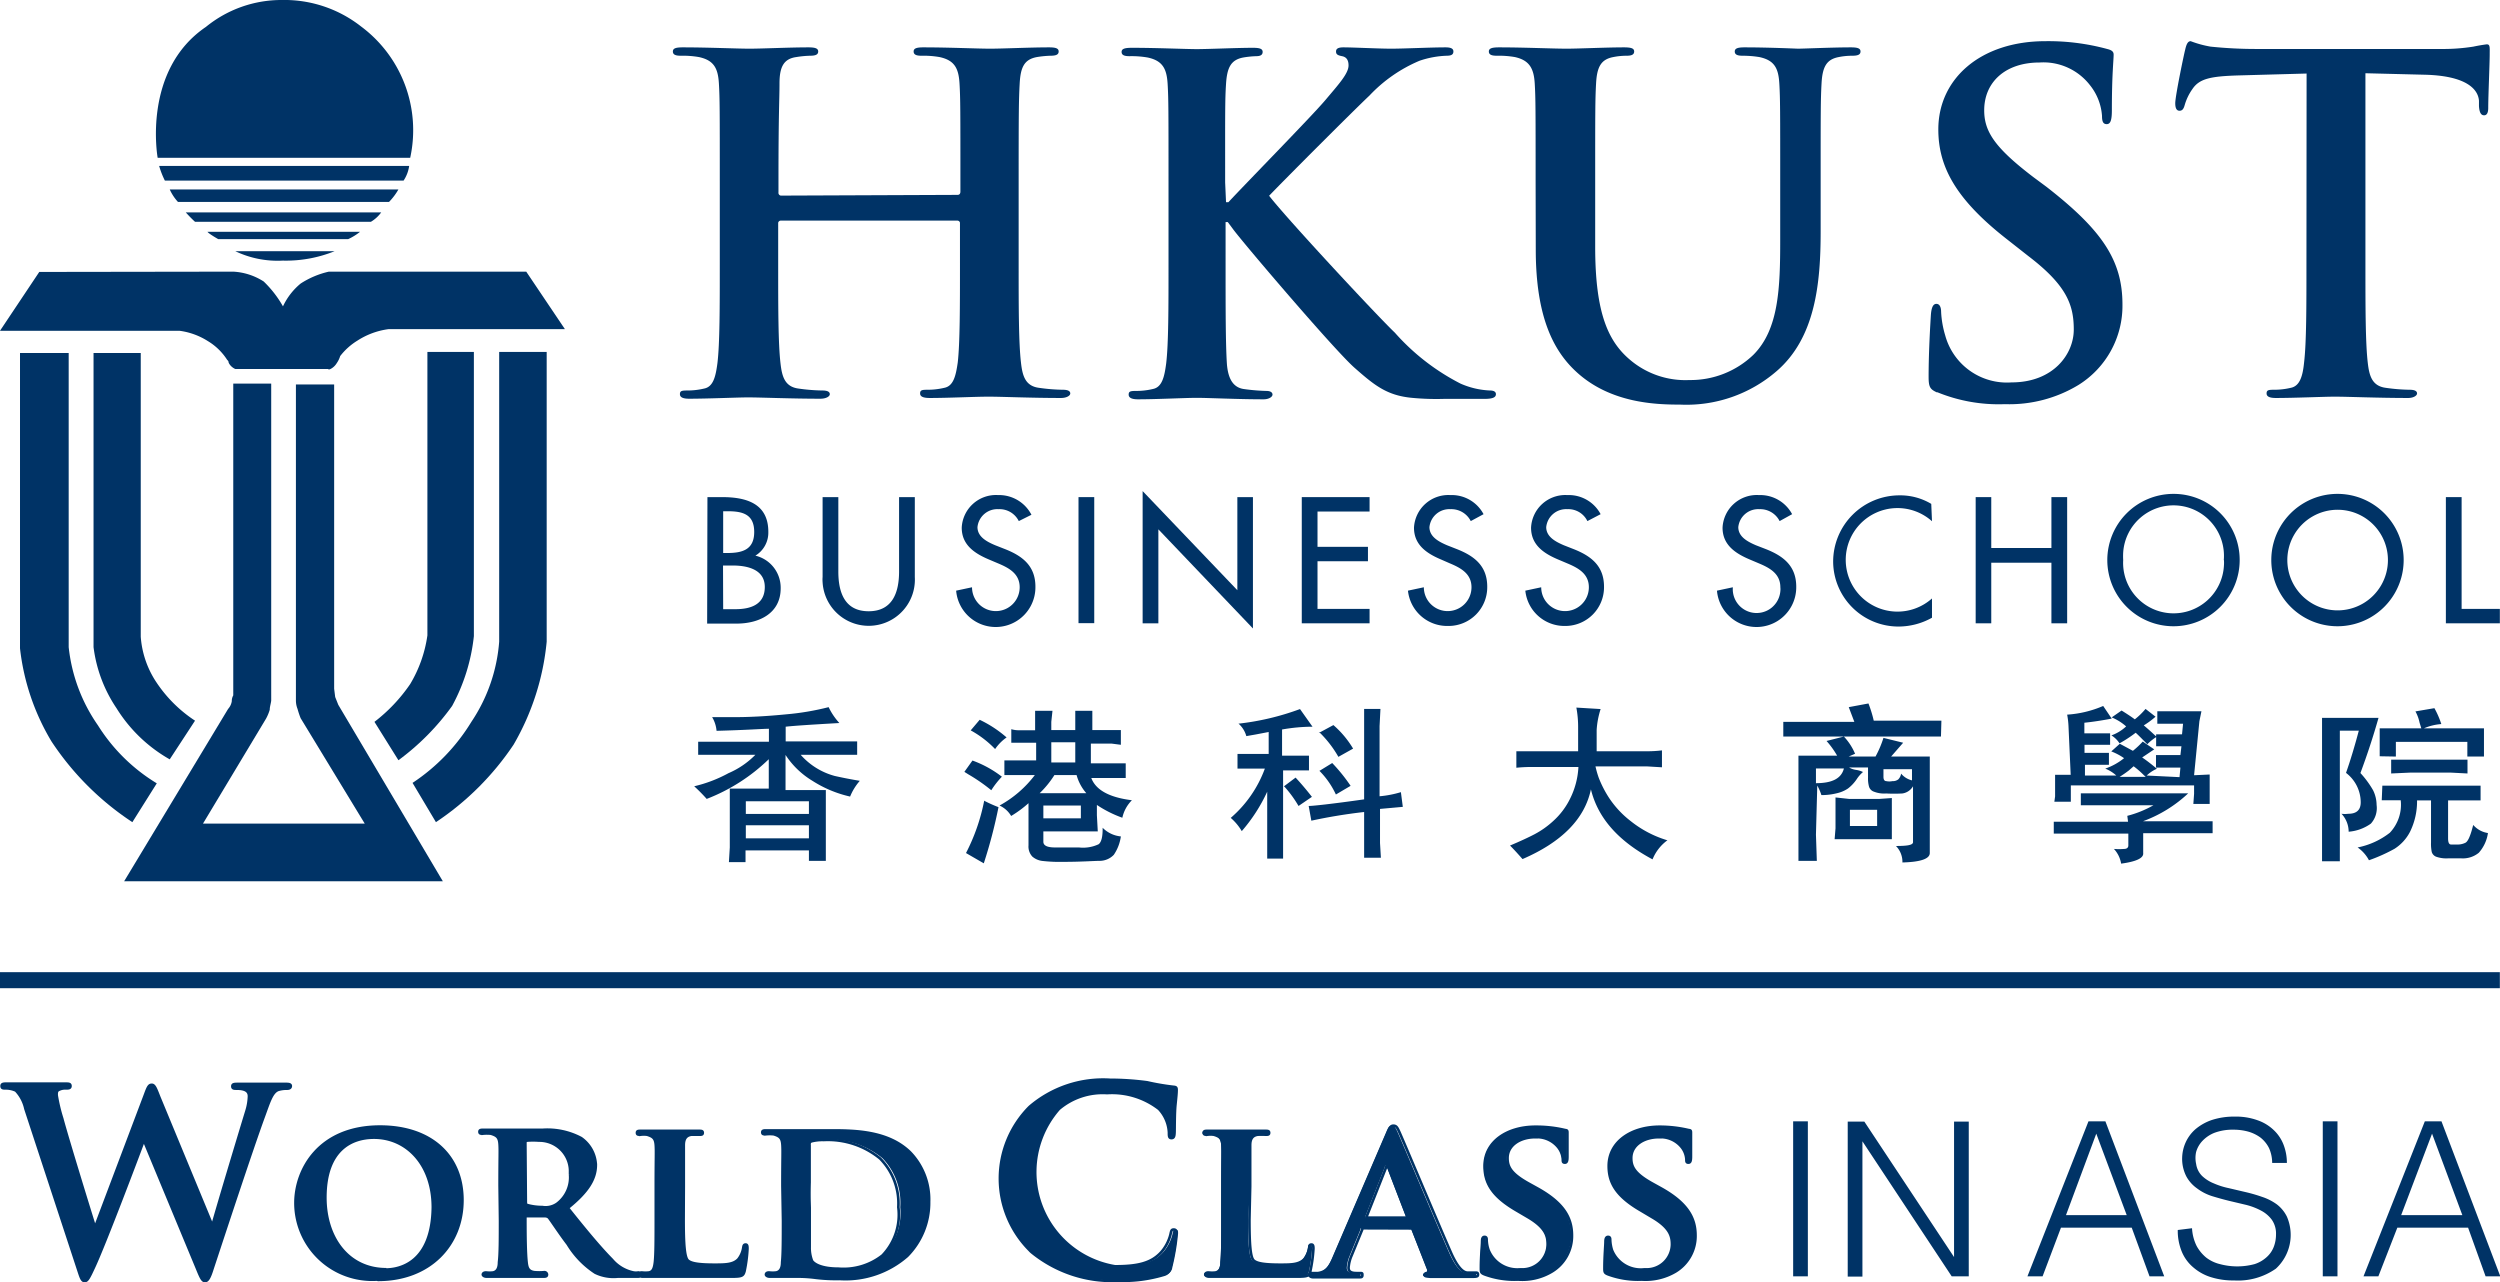
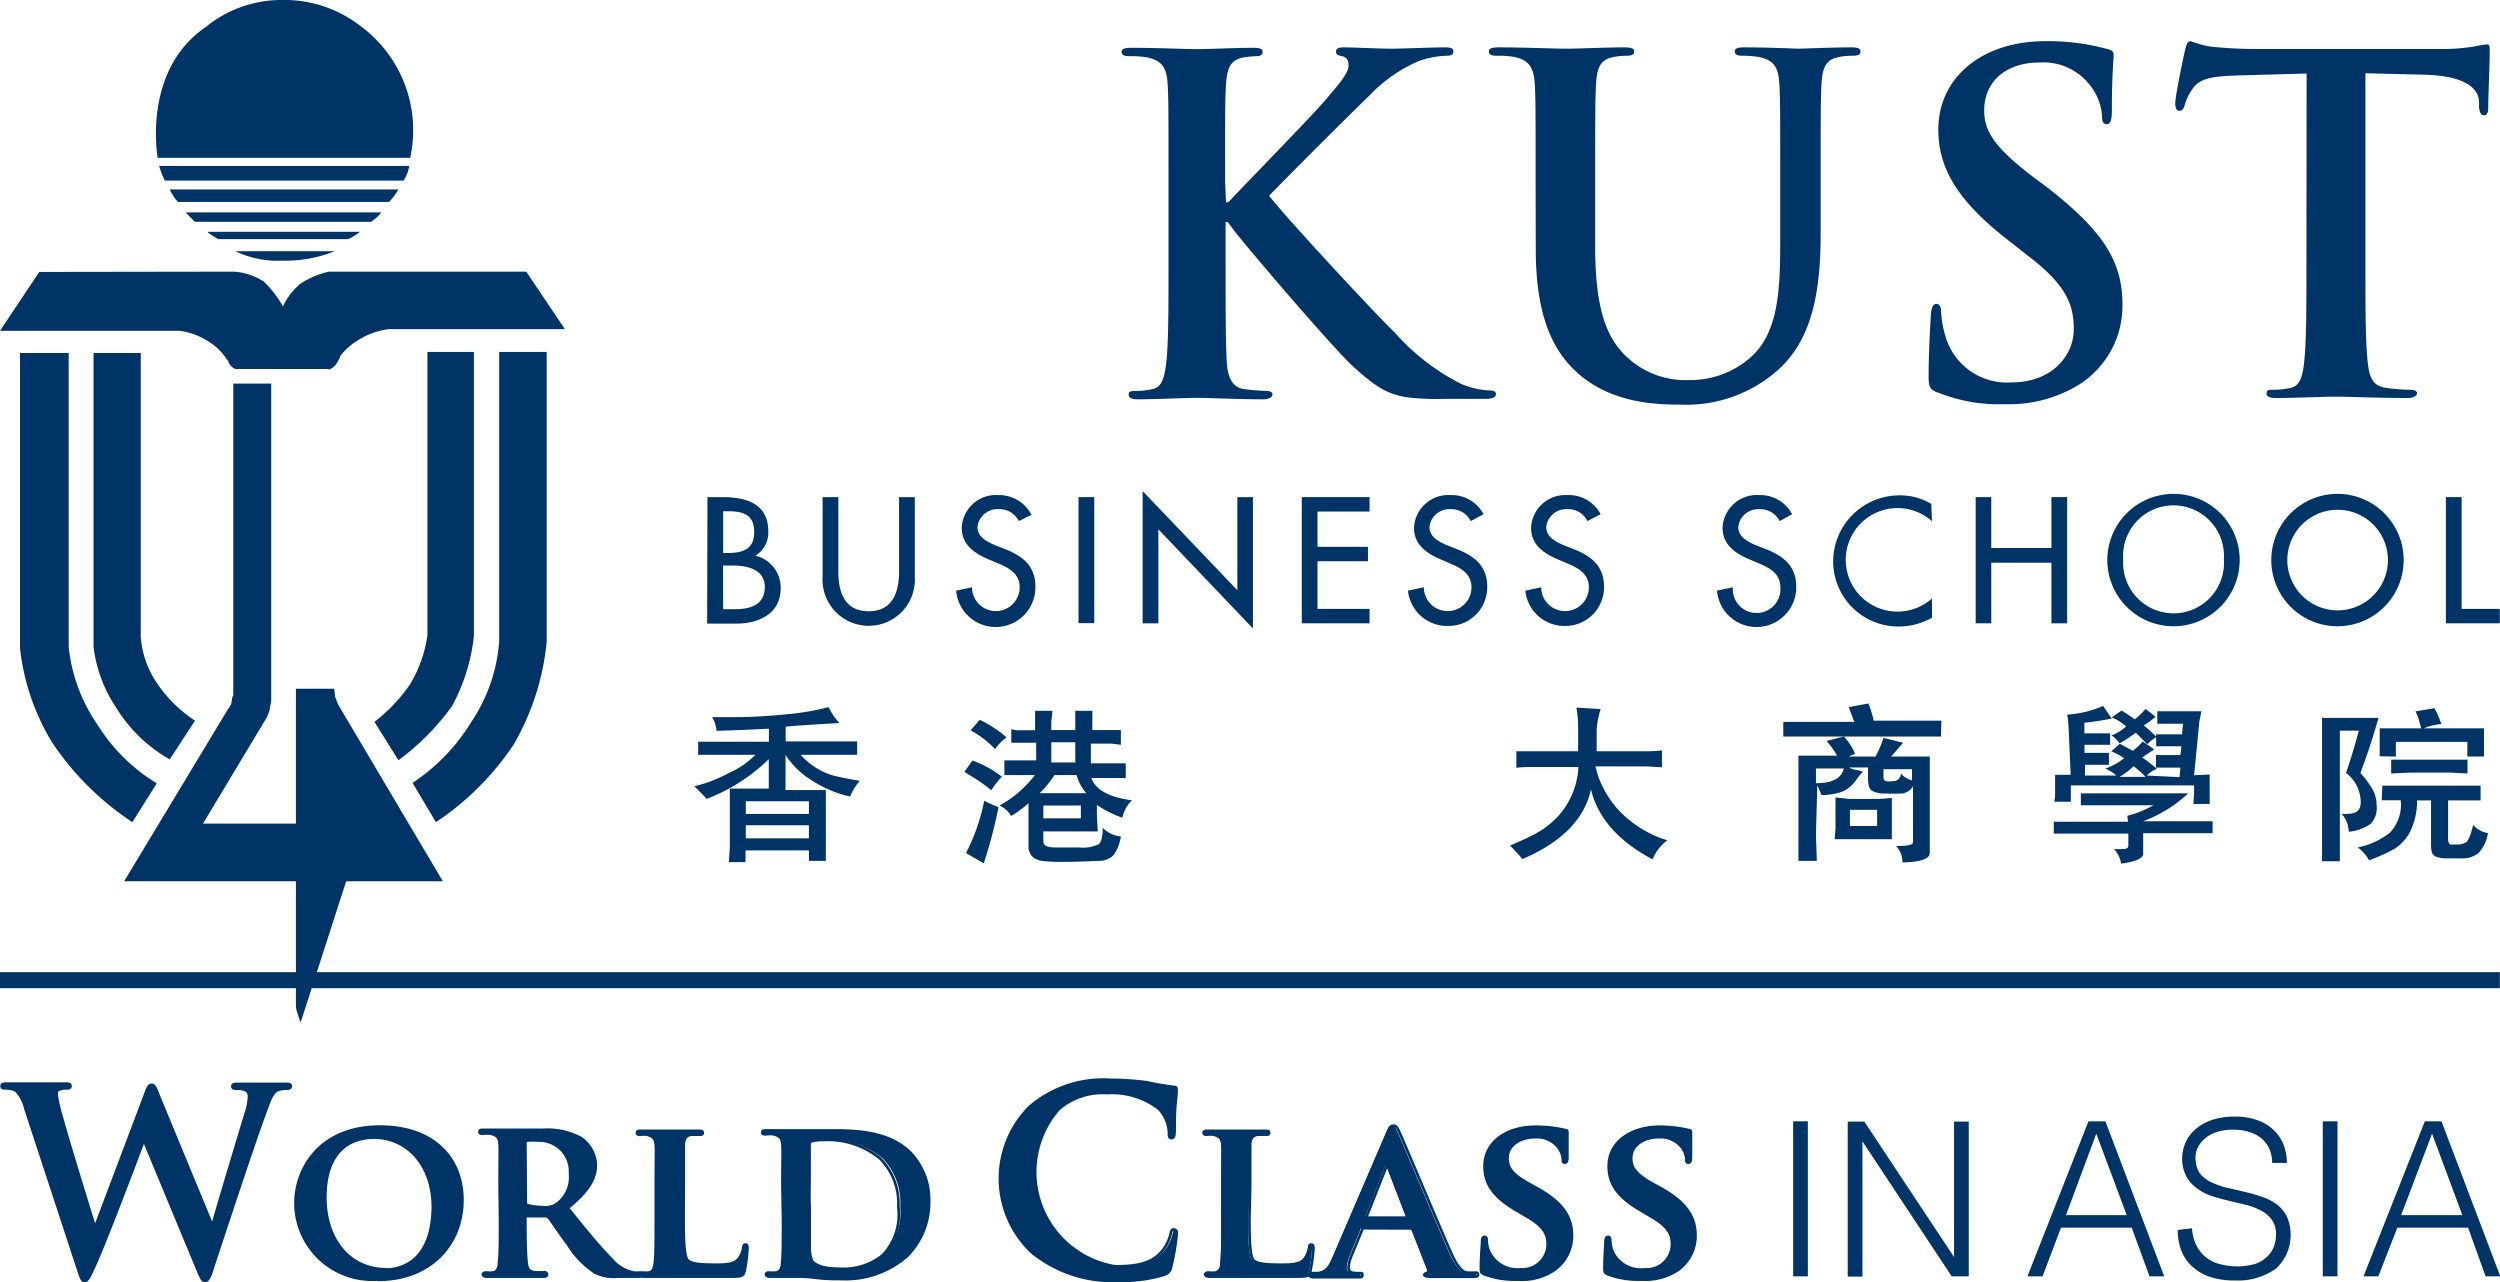
<svg xmlns="http://www.w3.org/2000/svg" viewBox="0 0 169.98 87.19">
  <defs>
    <style>.cls-1{fill:#036;}.cls-2{fill:none;stroke:#036;stroke-miterlimit:3.37;stroke-width:0.18px;}</style>
  </defs>
  <g id="圖層_2" data-name="圖層 2">
    <g id="Layer_3" data-name="Layer 3">
      <path class="cls-1" d="M165.36,77.08l2.06,5.54h-4.16Zm-3.65,9.7L163,83.47h4.81L169,86.78h1l-4-10.54h-1.13L160.7,86.78Zm-2.78-10.54h-1V86.78h1Zm-10.86,7.39a3.73,3.73,0,0,0,.29,1.51,2.79,2.79,0,0,0,.8,1.06,3.31,3.31,0,0,0,1.21.65,5,5,0,0,0,1.53.21,4.49,4.49,0,0,0,2.84-.8,3.12,3.12,0,0,0,.75-3.54,2.37,2.37,0,0,0-.68-.83,3.63,3.63,0,0,0-1-.51,10.68,10.68,0,0,0-1.14-.33l-1.15-.27a5.06,5.06,0,0,1-1-.32,2.52,2.52,0,0,1-.79-.5,1.43,1.43,0,0,1-.41-.82,1.89,1.89,0,0,1,0-.82,1.82,1.82,0,0,1,.43-.75,2.28,2.28,0,0,1,.82-.55,3.53,3.53,0,0,1,1.29-.21,3.76,3.76,0,0,1,1,.13,2.63,2.63,0,0,1,.84.41,2.12,2.12,0,0,1,.58.72,2.49,2.49,0,0,1,.21,1h1a3.42,3.42,0,0,0-.22-1.22,2.69,2.69,0,0,0-.66-1,3,3,0,0,0-1.11-.68,4.31,4.31,0,0,0-1.55-.25,4.84,4.84,0,0,0-1.56.23,3.44,3.44,0,0,0-1.12.63,2.63,2.63,0,0,0-.67.91,2.7,2.7,0,0,0-.23,1,2.62,2.62,0,0,0,.28,1.29,2.4,2.4,0,0,0,.73.82,3.4,3.4,0,0,0,1,.52c.39.12.78.23,1.19.33l1.18.28a4.51,4.51,0,0,1,1,.39,2.14,2.14,0,0,1,.72.62,1.64,1.64,0,0,1,.28,1,2.31,2.31,0,0,1-.15.83,1.79,1.79,0,0,1-.48.7,2.23,2.23,0,0,1-.83.48,4.54,4.54,0,0,1-2.35,0,2.49,2.49,0,0,1-.93-.44,2.69,2.69,0,0,1-.66-.8,3.09,3.09,0,0,1-.31-1.2Zm-5.54-6.55,2.07,5.54h-4.13Zm-3.65,9.7,1.25-3.31h4.81l1.21,3.31h1l-4-10.54H142l-4.15,10.54Zm-6.18,0h1.16V76.26h-1v9.21h0l-6.1-9.21h-1.13V86.8h1V77.6h0Zm-9.78-10.54h-1V86.78h1Z" />
      <path class="cls-1" d="M111.63,87a4,4,0,0,0,2.28-.54A2.82,2.82,0,0,0,115.28,84c0-1.2-.56-2.21-2.36-3.21l-.56-.31c-1.23-.68-1.45-1.15-1.45-1.74,0-.9.89-1.42,1.87-1.42a1.83,1.83,0,0,1,1.52.63,1.47,1.47,0,0,1,.36.87c0,.15,0,.23.14.23s.17-.14.17-.42V77c0-.17-.06-.14-.19-.17a8.49,8.49,0,0,0-1.94-.22c-1.9,0-3.46,1-3.46,2.67,0,1.16.53,2.05,2.15,3l.79.47c1.22.71,1.36,1.29,1.36,1.86a1.72,1.72,0,0,1-1.74,1.7h-.16A2.11,2.11,0,0,1,109.6,85a2.63,2.63,0,0,1-.12-.69c0-.09,0-.21-.14-.21s-.18.13-.18.34-.07,1-.07,1.76c0,.29,0,.35.26.45a5.82,5.82,0,0,0,2.23.34m-8.41,0a3.91,3.91,0,0,0,2.29-.54A2.82,2.82,0,0,0,106.83,84c0-1.2-.56-2.21-2.37-3.21l-.56-.31c-1.23-.68-1.45-1.15-1.45-1.74,0-.9.89-1.42,1.87-1.42a1.85,1.85,0,0,1,1.53.63,1.47,1.47,0,0,1,.36.87c0,.15,0,.23.14.23s.17-.14.17-.42V77c0-.17-.06-.14-.18-.17a8.51,8.51,0,0,0-2-.22c-1.9,0-3.45,1-3.45,2.67,0,1.16.52,2.05,2.14,3l.8.47c1.21.71,1.35,1.29,1.35,1.86a1.72,1.72,0,0,1-1.74,1.7h-.16A2.11,2.11,0,0,1,101.16,85a2.28,2.28,0,0,1-.13-.69c0-.09,0-.21-.14-.21s-.17.13-.17.34-.08,1-.08,1.76c0,.29,0,.35.26.45a5.85,5.85,0,0,0,2.23.34M92.84,82.79s-.07,0,0-.1l1.32-3.34s0-.13.08-.13,0,.08.06.13l1.29,3.36c0,.05,0,.08-.06.08Zm3,.73c.06,0,.11,0,.13.09L97,86.27a.21.21,0,0,1-.08.29h0c-.14,0-.17.06-.17.14s.15.09.4.11h2.63c.48,0,.59,0,.59-.14s-.06-.14-.18-.14h-.52c-.25,0-.64-.22-1.16-1.41-.88-2-3.16-7.43-3.49-8.16-.14-.3-.2-.42-.4-.42s-.25.16-.41.53l-3.58,8.33c-.28.67-.51,1.07-1.13,1.16h-.41c-.11,0-.16.06-.16.14s.08.14.25.14h3.12c.14,0,.21,0,.21-.14s0-.14-.2-.14h-.2c-.42,0-.54-.14-.54-.37a2.53,2.53,0,0,1,.2-.81l.73-1.78c0-.08,0-.09.12-.09ZM85,80.67v-2.8c0-.42.14-.66.51-.72a4.69,4.69,0,0,1,.53,0c.17,0,.25,0,.25-.13s-.09-.13-.3-.13H82.05c-.2,0-.29,0-.29.13s.08.13.23.13a1.7,1.7,0,0,1,.45,0c.44.13.56.27.59.72s0,.79,0,2.8V83c0,1.22,0,2.26-.06,2.82,0,.39-.13.64-.41.7a1.93,1.93,0,0,1-.48,0c-.17,0-.22.08-.22.14s.09.14.27.14h6c.72,0,.78-.06.87-.36a9.75,9.75,0,0,0,.21-1.52c0-.16,0-.3-.13-.3s-.14.08-.15.2a1.68,1.68,0,0,1-.34.8c-.35.36-.88.37-1.61.37-1.06,0-1.59-.08-1.82-.28s-.3-1.09-.3-2.79Zm-8.87,6.41a9.76,9.76,0,0,0,3.13-.4.6.6,0,0,0,.45-.51,15.06,15.06,0,0,0,.39-2.31c0-.14,0-.26-.16-.26s-.17.07-.23.35a2.93,2.93,0,0,1-.59,1.15c-.69.79-1.63,1-3.18,1A6.5,6.5,0,0,1,72,75.4a4.59,4.59,0,0,1,3.27-1.08,5.21,5.21,0,0,1,3.53,1.08,2.52,2.52,0,0,1,.68,1.6c0,.25,0,.38.17.38s.2-.13.21-.4,0-1.3.06-1.88.08-.81.08-1-.07-.19-.26-.21a16,16,0,0,1-1.74-.3,19.28,19.28,0,0,0-2.52-.17A7.67,7.67,0,0,0,70,75.26,6.9,6.9,0,0,0,70,85a1.59,1.59,0,0,0,.13.13,8.68,8.68,0,0,0,6,1.9m-21-6.63V77.84a.22.22,0,0,1,.17-.26,3,3,0,0,1,.84-.09A5.59,5.59,0,0,1,60,78.75a4.34,4.34,0,0,1,1.21,3.33A4,4,0,0,1,60,85.36a4.27,4.27,0,0,1-3,.9c-1.08,0-1.62-.28-1.79-.53a2.43,2.43,0,0,1-.16-.93V82.12ZM53.27,83c0,1.22,0,2.26-.06,2.82,0,.39-.12.64-.4.7a2,2,0,0,1-.49,0c-.17,0-.21.08-.21.14s.09.14.26.14H54.1a9.42,9.42,0,0,1,1.39.08,11.47,11.47,0,0,0,1.63.08,6.37,6.37,0,0,0,4.59-1.56,5.14,5.14,0,0,0,1.49-3.69,4.61,4.61,0,0,0-1.29-3.36c-1.55-1.47-3.87-1.47-5.55-1.47H52.14c-.2,0-.31,0-.31.13s.09.13.23.13a2.53,2.53,0,0,1,.55,0c.43.13.56.27.59.72s0,.79,0,2.8Zm-6.75-2.33v-2.8c0-.42.14-.66.51-.72a4.69,4.69,0,0,1,.53,0c.17,0,.25,0,.25-.13s-.09-.13-.29-.13H43.64c-.21,0-.3,0-.3.13s.08.13.24.13a1.7,1.7,0,0,1,.45,0c.43.13.56.27.59.72s0,.79,0,2.8V83c0,1.22,0,2.26-.06,2.82-.05.39-.12.64-.4.7a2,2,0,0,1-.49,0c-.17,0-.21.08-.21.14s.09.14.26.14h6.06c.71,0,.78-.06.87-.36a9.73,9.73,0,0,0,.2-1.52c0-.16,0-.3-.12-.3s-.14.08-.16.2a1.68,1.68,0,0,1-.34.8c-.34.36-.87.37-1.6.37-1.06,0-1.59-.08-1.82-.28s-.3-1.09-.3-2.79ZM35.75,77.72c0-.11,0-.16.12-.19a5.48,5.48,0,0,1,.81,0,2.09,2.09,0,0,1,2.11,2c0,.1,0,.2,0,.3a2.24,2.24,0,0,1-.89,2,1.36,1.36,0,0,1-1,.22,3.76,3.76,0,0,1-1-.13c-.09,0-.12-.09-.12-.23ZM34,83c0,1.22,0,2.26-.07,2.82,0,.39-.12.64-.4.7a1.93,1.93,0,0,1-.48,0c-.17,0-.22.08-.22.14s.09.14.26.14h3.82c.17,0,.28,0,.28-.14a.17.17,0,0,0-.17-.14,3.75,3.75,0,0,1-.67,0c-.42-.06-.49-.31-.53-.7-.06-.56-.08-1.59-.08-2.82v-.18a.1.1,0,0,1,.09-.11h1.25a.38.38,0,0,1,.25.09c.17.21.74,1.09,1.29,1.81a6.08,6.08,0,0,0,1.87,1.94,2.84,2.84,0,0,0,1.49.27H43.3c.17,0,.26,0,.26-.14a.17.17,0,0,0-.17-.14.91.91,0,0,1-.33,0,2.6,2.6,0,0,1-1.46-.87c-.82-.83-1.79-2-3-3.52,1.34-1.08,1.9-2,1.9-2.93a2.34,2.34,0,0,0-1-1.82,4.9,4.9,0,0,0-2.6-.56h-4c-.2,0-.31,0-.31.13s.09.13.23.13a2.53,2.53,0,0,1,.55,0c.43.13.56.27.59.72s0,.79,0,2.8Zm-7.74,3.3c-2.58,0-4.14-2.14-4.14-4.87,0-3.27,1.79-4.08,3.31-4.08,2.21,0,4,1.81,4,4.74,0,3.76-2.17,4.21-3.14,4.21m-.56.72c3.53,0,5.74-2.38,5.74-5.42s-2.15-5-5.6-5c-4.16,0-5.75,2.93-5.75,5.19a5.21,5.21,0,0,0,5.61,5.18M5.36,86.45c.15.46.22.65.4.65s.29-.21.62-.92c.75-1.6,3.07-7.76,3.4-8.65h0l3.62,8.72c.26.64.36.85.54.85s.31-.21.5-.82c.86-2.61,2.68-8.14,3.48-10.33.37-1,.56-1.69,1-1.85a2,2,0,0,1,.6-.08c.16,0,.25-.06.25-.18s-.13-.14-.31-.14H16.2c-.26,0-.4,0-.4.16s.12.16.3.16c.68,0,.83.24.83.52a3.74,3.74,0,0,1-.17,1c-.61,2-2,6.63-2.32,7.79h0l-3.62-8.75c-.22-.56-.31-.82-.5-.82s-.26.14-.44.63L6.46,83.45h0c-.32-1-1.93-6.24-2.23-7.39a11,11,0,0,1-.38-1.6c0-.19,0-.31.19-.38A.91.91,0,0,1,4.47,74c.18,0,.32,0,.32-.16s-.12-.16-.37-.16H.49c-.24,0-.38,0-.38.16s.1.16.28.16a1.62,1.62,0,0,1,.69.15,2.61,2.61,0,0,1,.65,1.24Z" />
      <path class="cls-2" d="M111.63,87a4,4,0,0,0,2.28-.54A2.82,2.82,0,0,0,115.28,84c0-1.2-.56-2.21-2.36-3.21l-.56-.31c-1.23-.68-1.45-1.15-1.45-1.74,0-.9.89-1.42,1.87-1.42a1.83,1.83,0,0,1,1.52.63,1.47,1.47,0,0,1,.36.87c0,.15,0,.23.14.23s.17-.14.17-.42V77c0-.17-.06-.14-.19-.17a8.49,8.49,0,0,0-1.94-.22c-1.9,0-3.46,1-3.46,2.67,0,1.16.53,2.05,2.15,3l.79.47c1.22.71,1.36,1.29,1.36,1.86a1.72,1.72,0,0,1-1.74,1.7h-.16A2.11,2.11,0,0,1,109.6,85a2.63,2.63,0,0,1-.12-.69c0-.09,0-.21-.14-.21s-.18.13-.18.34-.07,1-.07,1.76c0,.29,0,.35.26.45A5.91,5.91,0,0,0,111.63,87Zm-8.41,0a3.91,3.91,0,0,0,2.29-.54A2.82,2.82,0,0,0,106.88,84c0-1.2-.56-2.21-2.37-3.21l-.56-.31c-1.23-.68-1.45-1.15-1.45-1.74,0-.9.89-1.42,1.87-1.42a1.85,1.85,0,0,1,1.53.63,1.47,1.47,0,0,1,.36.87c0,.15,0,.23.14.23s.17-.14.17-.42V77c0-.17-.06-.14-.18-.17a8.51,8.51,0,0,0-2-.22c-1.9,0-3.45,1-3.45,2.67,0,1.16.52,2.05,2.14,3l.8.47c1.21.71,1.35,1.29,1.35,1.86a1.72,1.72,0,0,1-1.74,1.7h-.16A2.11,2.11,0,0,1,101.21,85a2.28,2.28,0,0,1-.13-.69c0-.09,0-.21-.14-.21s-.17.13-.17.34-.08,1-.08,1.76c0,.29,0,.35.26.45A5.86,5.86,0,0,0,103.22,87ZM92.93,82.79s-.07,0,0-.1l1.32-3.34s0-.13.08-.13,0,.08.06.13l1.29,3.36c0,.05,0,.08-.06.08Zm3,.73c.06,0,.11,0,.13.09l1.06,2.66a.21.21,0,0,1-.08.29h0c-.14,0-.17.06-.17.14s.15.09.4.11h2.63c.48,0,.59,0,.59-.14s-.06-.14-.18-.14h-.52c-.25,0-.64-.22-1.16-1.41-.88-2-3.16-7.43-3.49-8.16-.14-.3-.2-.42-.4-.42s-.25.16-.41.53l-3.58,8.33c-.28.67-.51,1.07-1.13,1.16h-.41c-.11,0-.16.06-.16.14s.08.14.25.14h3.12c.14,0,.21,0,.21-.14s0-.14-.2-.14h-.2c-.42,0-.54-.14-.54-.37a2.53,2.53,0,0,1,.2-.81l.73-1.78c0-.08,0-.09.12-.09ZM85,80.67v-2.8c0-.42.14-.66.51-.72a4.69,4.69,0,0,1,.53,0c.17,0,.25,0,.25-.13s-.09-.13-.3-.13H82.14c-.2,0-.29,0-.29.13s.08.13.23.13a1.69,1.69,0,0,1,.45,0c.44.13.56.27.59.72s0,.79,0,2.8V83c0,1.22,0,2.26-.06,2.82,0,.39-.13.64-.41.7a1.93,1.93,0,0,1-.48,0c-.17,0-.22.08-.22.14s.09.14.27.14h6c.72,0,.78-.06.87-.36a9.75,9.75,0,0,0,.21-1.52c0-.16,0-.3-.13-.3s-.14.08-.15.2a1.68,1.68,0,0,1-.34.8c-.35.36-.88.37-1.61.37-1.06,0-1.59-.08-1.82-.28s-.3-1.09-.3-2.79Zm-9,6.41a9.76,9.76,0,0,0,3.13-.4.6.6,0,0,0,.45-.51,15.06,15.06,0,0,0,.39-2.31c0-.14,0-.26-.16-.26s-.17.07-.23.35a2.93,2.93,0,0,1-.59,1.15c-.69.79-1.63,1-3.18,1A6.5,6.5,0,0,1,72,75.4a4.59,4.59,0,0,1,3.27-1.08,5.21,5.21,0,0,1,3.53,1.08,2.52,2.52,0,0,1,.68,1.6c0,.25,0,.38.17.38s.2-.13.21-.4,0-1.3.06-1.88.08-.81.08-1-.07-.19-.26-.21a16,16,0,0,1-1.74-.3,19.28,19.28,0,0,0-2.52-.17A7.67,7.67,0,0,0,70,75.26,6.9,6.9,0,0,0,70,85a1.59,1.59,0,0,0,.13.13A8.67,8.67,0,0,0,76.08,87.08Zm-21-6.63V77.86a.22.22,0,0,1,.17-.26,3,3,0,0,1,.84-.09,5.59,5.59,0,0,1,3.83,1.26,4.34,4.34,0,0,1,1.24,3.31A4,4,0,0,1,60,85.36a4.27,4.27,0,0,1-3,.9c-1.08,0-1.62-.28-1.79-.53a2.43,2.43,0,0,1-.16-.93V82.12ZM53.24,83c0,1.22,0,2.26-.06,2.82,0,.39-.12.64-.4.7a2,2,0,0,1-.49,0c-.17,0-.21.08-.21.14s.09.14.26.14h1.73a9.42,9.42,0,0,1,1.39.08,11.47,11.47,0,0,0,1.63.08,6.37,6.37,0,0,0,4.59-1.56,5.14,5.14,0,0,0,1.49-3.69,4.61,4.61,0,0,0-1.29-3.36c-1.52-1.49-3.84-1.49-5.52-1.49H52.14c-.2,0-.31,0-.31.13s.09.13.23.13a2.53,2.53,0,0,1,.55,0c.43.13.56.27.59.72s0,.79,0,2.8Zm-6.75-2.33v-2.8c0-.42.14-.66.51-.72h.53c.17,0,.25,0,.25-.13s-.09-.13-.29-.13H43.61c-.21,0-.3,0-.3.13s.08.13.24.13a1.69,1.69,0,0,1,.45,0c.43.13.56.27.59.72s0,.79,0,2.8V83c0,1.22,0,2.26-.06,2.82-.05.39-.12.64-.4.7a2,2,0,0,1-.49,0c-.17,0-.21.08-.21.14s.09.14.26.14h6.06c.71,0,.78-.06.87-.36a9.73,9.73,0,0,0,.2-1.52c0-.16,0-.3-.12-.3s-.14.08-.16.2a1.68,1.68,0,0,1-.34.8c-.34.36-.87.37-1.6.37-1.06,0-1.59-.08-1.82-.28s-.3-1.09-.3-2.79ZM35.72,77.74c0-.11,0-.16.12-.19a5.47,5.47,0,0,1,.81,0,2.09,2.09,0,0,1,2.11,2c0,.1,0,.2,0,.3a2.24,2.24,0,0,1-.89,2,1.36,1.36,0,0,1-1,.22,3.76,3.76,0,0,1-1-.13c-.09,0-.12-.09-.12-.23ZM34,83c0,1.22,0,2.26-.07,2.82,0,.39-.12.64-.4.7a1.93,1.93,0,0,1-.48,0c-.17,0-.22.08-.22.14s.09.14.26.14h3.82c.17,0,.28,0,.28-.14A.17.17,0,0,0,37,86.5a3.75,3.75,0,0,1-.67,0c-.42-.06-.49-.31-.53-.7-.06-.56-.08-1.59-.08-2.82V82.8a.1.1,0,0,1,.09-.11h1.25a.38.38,0,0,1,.25.09c.17.21.74,1.09,1.29,1.81a6.08,6.08,0,0,0,1.87,1.94A2.84,2.84,0,0,0,42,86.8h1.31c.17,0,.26,0,.26-.14a.17.17,0,0,0-.17-.14.92.92,0,0,1-.33,0,2.6,2.6,0,0,1-1.46-.87c-.82-.83-1.79-2-3-3.52,1.34-1.08,1.9-1.95,1.9-2.93a2.34,2.34,0,0,0-1-1.82,4.9,4.9,0,0,0-2.6-.56h-4c-.2,0-.31,0-.31.13s.09.13.23.13a2.53,2.53,0,0,1,.55,0c.43.13.56.27.59.72s0,.79,0,2.8Zm-7.74,3.3c-2.58,0-4.14-2.14-4.14-4.87,0-3.27,1.79-4.08,3.31-4.08,2.21,0,4,1.81,4,4.74-.05,3.78-2.25,4.23-3.22,4.23Zm-.56.72c3.53,0,5.74-2.38,5.74-5.42s-2.15-5-5.6-5c-4.16,0-5.75,2.93-5.75,5.19A5.22,5.22,0,0,0,25.63,87ZM5.36,86.45c.15.46.22.65.4.65s.29-.21.62-.92c.75-1.6,3.07-7.76,3.4-8.65h0l3.62,8.72c.26.64.36.85.54.85s.31-.21.5-.82c.86-2.61,2.68-8.14,3.48-10.33.37-1,.56-1.69,1-1.85a2,2,0,0,1,.6-.08c.16,0,.25-.06.25-.18s-.13-.14-.31-.14H16.2c-.26,0-.4,0-.4.16s.12.16.3.16c.68,0,.83.24.83.52a3.74,3.74,0,0,1-.17,1c-.61,2-2,6.63-2.32,7.79h0l-3.62-8.75c-.22-.56-.31-.82-.5-.82s-.26.14-.44.63L6.46,83.45h0c-.32-1-1.93-6.24-2.23-7.39a11,11,0,0,1-.38-1.6c0-.19,0-.31.19-.38A.91.91,0,0,1,4.47,74c.18,0,.32,0,.32-.16s-.12-.16-.37-.16H.49c-.24,0-.38,0-.38.16s.1.16.28.16a1.62,1.62,0,0,1,.69.15,2.61,2.61,0,0,1,.65,1.24Z" />
      <path class="cls-1" d="M27.44,12.28a2.39,2.39,0,0,0,.38-1h-17a5.76,5.76,0,0,0,.39,1Z" />
      <path class="cls-1" d="M26.45,13.73a4.12,4.12,0,0,0,.64-.85H11.54a3.21,3.21,0,0,0,.56.85Z" />
      <path class="cls-1" d="M25.22,15.08a2.37,2.37,0,0,0,.7-.64H12.63s.31.35.63.64Z" />
      <path class="cls-1" d="M23.67,16.26a3.76,3.76,0,0,0,.81-.5H14.11s0,.08.73.5Z" />
      <path class="cls-1" d="M16,17.08a6.68,6.68,0,0,0,3.23.64,8.86,8.86,0,0,0,3.52-.64Z" />
      <path class="cls-1" d="M15.86,18.47a4.23,4.23,0,0,1,2.07.67,7.37,7.37,0,0,1,1.31,1.69,4.44,4.44,0,0,1,1.2-1.55,5.91,5.91,0,0,1,1.92-.81H35.78l2.63,3.91h-12a5.14,5.14,0,0,0-2.11.78,4.35,4.35,0,0,0-1.17,1.05,1.72,1.72,0,0,1-.24.49,1.05,1.05,0,0,1-.42.39c-.18.07-.14,0-.14,0H16a.94.94,0,0,1-.39-.32c-.14-.21,0-.14-.17-.31a4,4,0,0,0-1.31-1.27,4.73,4.73,0,0,0-1.93-.7H0l2.67-4Z" />
      <path class="cls-1" d="M6.36,24V44a9.54,9.54,0,0,0,1.56,4.15,10.14,10.14,0,0,0,3.62,3.48L13.26,49a9.22,9.22,0,0,1-2.6-2.57,6.4,6.4,0,0,1-1.09-3.14V24Z" />
      <path class="cls-1" d="M29.06,23.93V43.2a8.86,8.86,0,0,1-1.17,3.31,11.2,11.2,0,0,1-2.43,2.57l1.63,2.61A16.64,16.64,0,0,0,30.74,48a12.79,12.79,0,0,0,1.48-4.75V23.93Z" />
      <path class="cls-1" d="M1.36,24V44.08A15.66,15.66,0,0,0,3.5,50.41,19.26,19.26,0,0,0,9,55.9l1.66-2.64a12.15,12.15,0,0,1-4-3.94A11.4,11.4,0,0,1,4.67,44V24Z" />
-       <path class="cls-1" d="M15.86,26.08v21.2a.78.78,0,0,0-.1.39,1,1,0,0,1-.25.53L8.44,59.92H30.11L23,47.92l-.21-.53-.07-.56V26.14H20.12v21.5a1.55,1.55,0,0,0,.11.56,5.81,5.81,0,0,0,.21.63L24.8,56h-11l4.29-7.14a3.16,3.16,0,0,0,.25-.6c0-.21.08-.42.1-.63V26.08Z" />
+       <path class="cls-1" d="M15.86,26.08v21.2a.78.78,0,0,0-.1.39,1,1,0,0,1-.25.53L8.44,59.92H30.11L23,47.92l-.21-.53-.07-.56H20.12v21.5a1.55,1.55,0,0,0,.11.56,5.81,5.81,0,0,0,.21.63L24.8,56h-11l4.29-7.14a3.16,3.16,0,0,0,.25-.6c0-.21.08-.42.1-.63V26.08Z" />
      <path class="cls-1" d="M33.94,23.93v19.7a11.32,11.32,0,0,1-1.89,5.45,13.21,13.21,0,0,1-4,4.15l1.59,2.67a19.06,19.06,0,0,0,5.28-5.27,17.16,17.16,0,0,0,2.25-7V23.93Z" />
      <path class="cls-1" d="M10.72,10.73S9.64,4.79,14,1.83A8.12,8.12,0,0,1,19.17,0a8.44,8.44,0,0,1,5.38,1.8,8.79,8.79,0,0,1,3.34,8.93Z" />
-       <path class="cls-1" d="M65.11,13.25c.1,0,.19-.06.19-.22v-.66c0-4.8,0-5.68-.06-6.69s-.32-1.58-1.36-1.8a6.37,6.37,0,0,0-1.23-.09c-.34,0-.53-.07-.53-.29s.22-.28.66-.28c1.7,0,3.69.09,4.54.09s2.74-.09,4-.09c.44,0,.66.06.66.28s-.19.29-.57.29a6.84,6.84,0,0,0-.91.09c-.86.16-1.11.69-1.17,1.8s-.07,1.89-.07,6.69v5.55c0,2.9,0,5.39.16,6.75.1.88.29,1.58,1.23,1.7a12.34,12.34,0,0,0,1.61.13c.35,0,.51.09.51.25s-.26.31-.63.31c-2.06,0-4-.09-4.92-.09s-2.72.09-4,.09c-.44,0-.66-.09-.66-.31s.12-.25.5-.25a4.86,4.86,0,0,0,1.14-.13c.63-.12.79-.82.92-1.73.15-1.33.15-3.82.15-6.72V15.14A.18.18,0,0,0,65.1,15h-12a.18.18,0,0,0-.19.15v2.82c0,2.9,0,5.39.16,6.75.1.88.29,1.58,1.23,1.7a12.34,12.34,0,0,0,1.61.13c.35,0,.51.09.51.25s-.26.31-.64.31c-2,0-4-.09-4.92-.09-.72,0-2.71.09-4,.09-.41,0-.63-.09-.63-.31s.12-.25.5-.25a4.86,4.86,0,0,0,1.14-.13c.63-.12.79-.82.91-1.73.16-1.33.16-3.82.16-6.72V12.37c0-4.8,0-5.68-.06-6.69s-.32-1.58-1.36-1.8a6.37,6.37,0,0,0-1.23-.09c-.35,0-.54-.07-.54-.29s.22-.28.67-.28c1.7,0,3.69.09,4.54.09s2.74-.09,4-.09c.44,0,.67.06.67.28s-.19.29-.57.29a7,7,0,0,0-.92.09C53.27,4,53,4.57,53,5.68s-.07,1.89-.07,6.69v.71a.19.19,0,0,0,.16.22h0Z" />
      <path class="cls-1" d="M83.36,13.75h.16c1.07-1.16,5.68-5.86,6.59-6.94S91.69,5,91.69,4.45c0-.35-.13-.57-.44-.63s-.41-.13-.41-.32.15-.28.5-.28c.66,0,2.4.09,3.25.09s2.71-.09,3.69-.09c.32,0,.54.06.54.28s-.16.29-.47.29a6.36,6.36,0,0,0-1.83.34A10,10,0,0,0,93.11,6.5c-1,.94-5.74,5.68-6.82,6.81,1.14,1.49,7.32,8.14,8.55,9.31a15.18,15.18,0,0,0,4.46,3.46,5.52,5.52,0,0,0,2,.47c.22,0,.41.06.41.25s-.16.32-.76.32H98.21A17.58,17.58,0,0,1,96,27.05c-1.7-.16-2.55-.85-3.91-2.05s-7.6-8.52-8.26-9.43l-.35-.47h-.15V18c0,2.9,0,5.39.09,6.75.07.88.35,1.58,1.14,1.7a13.31,13.31,0,0,0,1.55.13c.25,0,.41.09.41.25s-.26.32-.6.32c-1.77,0-3.76-.1-4.55-.1s-2.71.1-4,.1c-.41,0-.63-.1-.63-.32s.12-.25.5-.25a4.86,4.86,0,0,0,1.14-.13c.63-.12.79-.82.91-1.73.16-1.33.16-3.82.16-6.72v-5.6c0-4.8,0-5.68-.06-6.69s-.32-1.58-1.36-1.8a6.37,6.37,0,0,0-1.23-.09c-.35,0-.54-.07-.54-.29s.23-.28.7-.28c1.67,0,3.66.09,4.42.09s2.74-.09,3.81-.09c.44,0,.66.06.66.28s-.18.29-.44.29a6.4,6.4,0,0,0-.88.09c-.85.16-1.1.7-1.17,1.8s-.06,1.89-.06,6.69Z" />
      <path class="cls-1" d="M104.41,12.37c0-4.8,0-5.68-.06-6.69S104,4.1,103,3.88a6.37,6.37,0,0,0-1.23-.09c-.35,0-.54-.07-.54-.29s.23-.28.7-.28c1.67,0,3.66.09,4.6.09.76,0,2.75-.09,3.88-.09.48,0,.7.06.7.28s-.19.29-.51.29a4.6,4.6,0,0,0-.91.09c-.85.16-1.11.69-1.17,1.8s-.06,1.89-.06,6.69v4.41c0,4.58.91,6.5,2.46,7.76a5.81,5.81,0,0,0,3.94,1.3,6.17,6.17,0,0,0,4.35-1.71c1.74-1.73,1.83-4.57,1.83-7.82V12.37c0-4.8,0-5.68-.06-6.69s-.31-1.58-1.36-1.8a7.08,7.08,0,0,0-1.13-.09c-.35,0-.54-.07-.54-.29s.23-.28.66-.28c1.62,0,3.6.09,3.63.09.38,0,2.37-.09,3.6-.09.44,0,.66.06.66.28s-.19.29-.57.29a4.6,4.6,0,0,0-.91.09c-.85.16-1.11.69-1.17,1.8s-.06,1.89-.06,6.69v3.37c0,3.5-.35,7.22-3,9.5a9.37,9.37,0,0,1-6.56,2.27c-1.67,0-4.7-.1-7-2.18-1.61-1.45-2.81-3.79-2.81-8.36Z" />
      <path class="cls-1" d="M131.72,26.69c-.5-.22-.59-.38-.59-1.08,0-1.73.12-3.62.15-4.13s.13-.82.38-.82.32.29.32.54a6.71,6.71,0,0,0,.28,1.61A4.35,4.35,0,0,0,136.77,26c2.84,0,4.23-1.92,4.23-3.59s-.47-3-3.09-5l-1.45-1.14c-3.47-2.71-4.67-4.92-4.67-7.47,0-3.47,2.9-6,7.28-6a15.27,15.27,0,0,1,4.2.53c.28.07.44.16.44.38,0,.41-.12,1.33-.12,3.79,0,.69-.1.94-.35.94s-.32-.19-.32-.56a3.75,3.75,0,0,0-.82-2.09,4,4,0,0,0-3.43-1.54c-2.34,0-3.76,1.35-3.76,3.25,0,1.45.73,2.55,3.34,4.54l.89.66c3.78,2.94,5.17,5,5.17,8a6.34,6.34,0,0,1-3,5.48,9.07,9.07,0,0,1-5,1.3,11,11,0,0,1-4.61-.82" />
      <path class="cls-1" d="M156.83,5l-4.7.13c-1.83.06-2.59.22-3.06.92a3.61,3.61,0,0,0-.53,1.1c-.07.25-.16.38-.35.38s-.29-.16-.29-.51c0-.5.6-3.37.67-3.62.09-.41.19-.6.38-.6a7.11,7.11,0,0,0,1.35.37,30.26,30.26,0,0,0,3.16.16H166a13.13,13.13,0,0,0,2.17-.16c.28-.06.57-.11.86-.15s.25.19.25.66c0,.66-.1,2.84-.1,3.66,0,.32-.09.5-.28.5s-.32-.15-.35-.63V6.85c-.06-.82-.92-1.71-3.72-1.77l-4-.1V17.92c0,2.9,0,5.39.16,6.75.1.88.29,1.58,1.23,1.7a12.34,12.34,0,0,0,1.61.13c.35,0,.51.09.51.25s-.26.31-.6.31c-2.08,0-4.07-.09-5-.09-.72,0-2.71.09-4,.09-.41,0-.63-.09-.63-.31s.12-.25.5-.25a4.86,4.86,0,0,0,1.14-.13c.63-.12.82-.82.91-1.73.16-1.33.16-3.82.16-6.72Z" />
      <path class="cls-1" d="M49.17,41.42H50c1,0,2-.29,2-1.51s-1.23-1.46-2.19-1.46h-.65Zm0-3.82h.27c1,0,1.84-.2,1.84-1.43s-.82-1.41-1.82-1.41h-.29ZM48.1,33.8h1c1.62,0,3.14.42,3.14,2.36a1.83,1.83,0,0,1-.88,1.62h0A2.24,2.24,0,0,1,53.08,40c0,1.71-1.47,2.4-3,2.4h-2Z" />
      <path class="cls-1" d="M57,33.8v5.06c0,1.4.42,2.7,2.06,2.7s2.07-1.3,2.07-2.7V33.8h1.07v5.43a3.14,3.14,0,0,1-6.27.36,2.16,2.16,0,0,1,0-.36V33.8Z" />
      <path class="cls-1" d="M69.27,35.43a1.46,1.46,0,0,0-1.37-.81,1.36,1.36,0,0,0-1.44,1.22c0,.67.66,1,1.2,1.23l.61.24c1.22.47,2.13,1.14,2.13,2.58a2.7,2.7,0,0,1-5.39.27l1.08-.23a1.62,1.62,0,0,0,3.24,0h0c0-.93-.74-1.32-1.48-1.63l-.59-.25c-1-.42-1.87-1-1.87-2.17a2.33,2.33,0,0,1,2.45-2.22h.08A2.48,2.48,0,0,1,70.13,35Z" />
      <rect class="cls-1" x="73.33" y="33.8" width="1.07" height="8.57" />
      <polygon class="cls-1" points="77.69 33.39 84.13 40.13 84.13 33.8 85.19 33.8 85.19 42.73 78.76 35.99 78.76 42.38 77.69 42.38 77.69 33.39" />
      <polygon class="cls-1" points="88.51 33.8 93.12 33.8 93.12 34.78 89.58 34.78 89.58 37.18 93.01 37.18 93.01 38.16 89.58 38.16 89.58 41.4 93.12 41.4 93.12 42.38 88.51 42.38 88.51 33.8" />
      <path class="cls-1" d="M100,35.43a1.48,1.48,0,0,0-1.38-.81,1.36,1.36,0,0,0-1.43,1.22c0,.67.66,1,1.19,1.23l.61.24c1.22.47,2.13,1.14,2.13,2.58a2.63,2.63,0,0,1-2.61,2.67h-.13a2.68,2.68,0,0,1-2.65-2.4l1.08-.23a1.62,1.62,0,0,0,3.24,0h0c0-.93-.74-1.32-1.48-1.63L98,38.05c-1-.42-1.86-1-1.86-2.17a2.34,2.34,0,0,1,2.45-2.22h.07a2.45,2.45,0,0,1,2.21,1.3Z" />
      <path class="cls-1" d="M107.93,35.43a1.44,1.44,0,0,0-1.37-.81,1.36,1.36,0,0,0-1.43,1.22c0,.67.66,1,1.19,1.23l.61.24c1.22.47,2.13,1.14,2.13,2.58a2.63,2.63,0,0,1-2.61,2.67h-.09a2.67,2.67,0,0,1-2.65-2.4l1.08-.23a1.62,1.62,0,0,0,3.24,0c0-.93-.74-1.32-1.48-1.63l-.59-.25c-1-.42-1.86-1-1.86-2.17a2.33,2.33,0,0,1,2.43-2.22h.09a2.45,2.45,0,0,1,2.21,1.3Z" />
      <path class="cls-1" d="M121,35.43a1.48,1.48,0,0,0-1.38-.81,1.36,1.36,0,0,0-1.43,1.22c0,.67.66,1,1.19,1.23l.62.24c1.22.47,2.13,1.14,2.13,2.58a2.7,2.7,0,0,1-5.39.27l1.08-.23a1.62,1.62,0,0,0,3.23.26,1.13,1.13,0,0,0,0-.26c0-.93-.73-1.32-1.47-1.63l-.59-.25c-1-.42-1.87-1-1.87-2.17a2.33,2.33,0,0,1,2.45-2.22h.08a2.46,2.46,0,0,1,2.2,1.3Z" />
      <path class="cls-1" d="M131.36,35.44a3.52,3.52,0,1,0,0,5.25V42a4.67,4.67,0,0,1-2.25.6,4.44,4.44,0,0,1-4.47-4.41v0a4.51,4.51,0,0,1,4.51-4.51h0a4.1,4.1,0,0,1,2.16.58Z" />
      <polygon class="cls-1" points="139.48 37.26 139.48 33.8 140.55 33.8 140.55 42.38 139.48 42.38 139.48 38.26 135.39 38.26 135.39 42.38 134.33 42.38 134.33 33.8 135.39 33.8 135.39 37.26 139.48 37.26" />
      <path class="cls-1" d="M151.2,38.08a3.43,3.43,0,1,0-6.84-.52,4.51,4.51,0,0,0,0,.52,3.43,3.43,0,1,0,6.85.37,2.28,2.28,0,0,0,0-.37m1.07,0a4.5,4.5,0,1,1-4.5-4.5,4.49,4.49,0,0,1,4.5,4.5" />
      <path class="cls-1" d="M162.36,38.08a3.42,3.42,0,0,0-6.84,0h0a3.42,3.42,0,1,0,6.84,0h0m1.07,0a4.5,4.5,0,0,1-9,0h0a4.5,4.5,0,1,1,9,0" />
      <polygon class="cls-1" points="167.37 41.4 169.97 41.4 169.97 42.38 166.3 42.38 166.3 33.8 167.37 33.8 167.37 41.4" />
      <path class="cls-1" d="M50.71,57H55v-.89H50.71Zm0-1.66H55v-.86H50.71Zm2.7-4v2.38h2.74l0,1V57.4l0,1.13H55v-.71H50.69v.8H49.56l.06-1v-4h2.65v-2a12.54,12.54,0,0,1-4.22,2.7,11.5,11.5,0,0,0-.85-.86,9.27,9.27,0,0,0,2.33-.89,5.73,5.73,0,0,0,1.83-1.25H47.47v-.89h4.81v-.88c-.4,0-1.59.09-3.56.14a2.17,2.17,0,0,0-.3-.93h1.51c1.12,0,2.29-.07,3.51-.19a17.75,17.75,0,0,0,2.9-.49,4.46,4.46,0,0,0,.73,1.08c-1.92.11-3.14.19-3.65.25v1h4.86v.91H54.44a4.72,4.72,0,0,0,2.32,1.44c.36.08.92.2,1.7.33a3.82,3.82,0,0,0-.66,1.07,8,8,0,0,1-2.56-1.07,5.7,5.7,0,0,1-1.83-1.76" />
      <path class="cls-1" d="M73.11,50.47H71.48v1.37h1.63Zm.38,4.3H70.94v.87h2.55Zm-2.83-.84h3.2a3.12,3.12,0,0,1-.66-1.23H71.69a6.57,6.57,0,0,1-1,1.23m3.89.58v.92l.06,1.1h-3.7v.7c0,.26.26.39.79.39h1.63a2.48,2.48,0,0,0,1.34-.22c.19-.15.28-.52.27-1.12a2,2,0,0,0,1.24.59,2.94,2.94,0,0,1-.48,1.25,1.33,1.33,0,0,1-.91.41c-.42,0-1.27.07-2.57.07a10.17,10.17,0,0,1-1.35-.06,1.26,1.26,0,0,1-.71-.3,1,1,0,0,1-.26-.76V54.61a7.63,7.63,0,0,1-1.18.87,1.76,1.76,0,0,0-.79-.71,7.58,7.58,0,0,0,2.4-2.07H68.29v-1l.67,0h1.49V50.5H68.76v-.92a1.85,1.85,0,0,0,.62.07h1V48.33h1.18l-.08.75v.56h1.63V48.33h1.16v1.31h1.94v1l-.62-.08H74.17V51.9h1.37l1,0v1H74.2c.31.82,1.23,1.32,2.76,1.51a2.41,2.41,0,0,0-.65,1.19,7.87,7.87,0,0,1-1.76-.89m-7.94-5.77a7.92,7.92,0,0,1,1.83,1.2,3.08,3.08,0,0,0-.78.79A6.86,6.86,0,0,0,66,49.66Zm.28,5.49a9,9,0,0,0,1,.45,33.51,33.51,0,0,1-1,3.82L65.68,58a13.27,13.27,0,0,0,1.24-3.57m-.8-2.72a7.37,7.37,0,0,1,2,1.1,5.84,5.84,0,0,0-.72.92,12,12,0,0,0-1.56-1.08l-.27-.17Z" />
-       <path class="cls-1" d="M89.66,49.84l1-.54A6.55,6.55,0,0,1,92,50.9l-1,.56a7.49,7.49,0,0,0-1.24-1.62m-.06,2.58.88-.54a11.61,11.61,0,0,1,1.25,1.55l-1,.59a5.67,5.67,0,0,0-1.11-1.6m3-4.22h1.14l-.06,1.17v4.77a7.15,7.15,0,0,0,1.45-.28l.13,1L93.83,55v2.32l.06,1H92.75V55.21a36.29,36.29,0,0,0-3.59.59l-.18-1c.27,0,1.52-.13,3.77-.45V48.2Zm-5.39,5.24.76-.57c.39.42.76.86,1.11,1.31l-.91.62a7.81,7.81,0,0,0-1-1.36m-3.14-4.23a17.69,17.69,0,0,0,4.24-1l.85,1.2a12,12,0,0,0-2.07.19v1.78H89v1H87.24v6H86.16V53.83a11.28,11.28,0,0,1-1.73,2.68,3.6,3.6,0,0,0-.75-.9A8.1,8.1,0,0,0,86,52.26H84.14v-1h2.12V49.77l-.89.17-.63.11a1.76,1.76,0,0,0-.52-.84" />
      <path class="cls-1" d="M113.36,57.14a3,3,0,0,0-1,1.29c-2.33-1.24-3.72-2.82-4.19-4.76q-.63,3-4.65,4.74c-.31-.35-.59-.66-.85-.92.71-.3,1.27-.56,1.67-.77a6,6,0,0,0,1.27-.9,5,5,0,0,0,1.14-1.51,5.42,5.42,0,0,0,.57-2.16h-3a10.63,10.63,0,0,0-1.22.05V51.08h4.2V49.47a7.23,7.23,0,0,0-.12-1.36l1.65.1a5.75,5.75,0,0,0-.27,1.42l0,1.45H112a8.39,8.39,0,0,0,1-.06v1.15l-1-.06h-3.52a6.77,6.77,0,0,0,.22.77,7.47,7.47,0,0,0,.69,1.35,6.57,6.57,0,0,0,1.5,1.61,7.37,7.37,0,0,0,2.5,1.3" />
      <path class="cls-1" d="M130,53.08V52.3h-1.94v.52c0,.19.07.29.19.29a1,1,0,0,0,.42,0,.59.59,0,0,0,.4-.12.72.72,0,0,0,.19-.39,1.38,1.38,0,0,0,.74.46m-2.37,2h-1.85v1.1h1.85Zm1,2h-3.89l.06-.74v-2.1l.92.1h2.07l.84-.06v2.8Zm-3.26-4.81h-1.9v1c1.1,0,1.73-.32,1.9-1m-1.9,4.5.06,1.78h-1.25l0-1.8V52.66l0-1.28h2.63a5.9,5.9,0,0,0-.72-1l1.18-.3a3.93,3.93,0,0,1,.76,1.17l-.44.19h1.83a7.13,7.13,0,0,0,.54-1.27l1.34.33-.82.94h2.63l0,1.09V58c0,.39-.62.61-1.86.64a1.55,1.55,0,0,0-.44-1.12c.77,0,1.16-.06,1.16-.26v-3.8a1,1,0,0,1-.73.49,10.09,10.09,0,0,1-1.1,0,1.9,1.9,0,0,1-.82-.12.52.52,0,0,1-.34-.34,2.08,2.08,0,0,1-.07-.61v-.7h-1.29a1.29,1.29,0,0,0,.5.17,1.69,1.69,0,0,1,.45.14,2.23,2.23,0,0,0-.43.49,2.71,2.71,0,0,1-.59.63,2.22,2.22,0,0,1-.74.32,4.29,4.29,0,0,1-1.07.13,3.36,3.36,0,0,0-.28-.65Zm8.5-6.67H121.25v-1h4.83l-.38-1,1.34-.25A8.55,8.55,0,0,1,127.4,49H132Z" />
      <path class="cls-1" d="M145.91,52.84l-.16-.15a6.39,6.39,0,0,0-.68-.59l-.32.28c-.14.11-.35.26-.63.44h1.79Zm-2.32-4.07.66-.46q.58.36.9.6a4.9,4.9,0,0,0,.73-.71l.68.53a5.68,5.68,0,0,1-.8.59q.45.38.87.78a3.38,3.38,0,0,0-.63.5c-.32-.32-.58-.59-.79-.78a8.66,8.66,0,0,1-1.1.72,1.77,1.77,0,0,0-.55-.54,2.87,2.87,0,0,0,1-.61,3.43,3.43,0,0,0-1-.62m4.63,4.07.06-.65h-1.66v-.85h1.66l.07-.6H146.6v-.81h1.76l.07-.72h-1.75v-.85h3l-.14.68-.36,3.67,1.06-.05v2h-1.11l.05-.69V53.4h-8.38v1.11h-1.12l.05-.36V52.68h1.06l-.15-3.34a5.42,5.42,0,0,0-.09-.75A7.41,7.41,0,0,0,143,48l.58.86c-.64.12-1.26.22-1.86.28v.72h1.75v.78h-1.74v.55h1.66V52h-1.63v.73h2.13a2.44,2.44,0,0,0-.75-.47,4.23,4.23,0,0,0,1.28-.71,4,4,0,0,0-.87-.46l.58-.52.89.48a5.68,5.68,0,0,0,.67-.63l.78.53-.82.55c.35.24.68.5,1,.77a2.31,2.31,0,0,0-.69.46Zm-2.48,3h4.73v.81h-4.72V58q.06.51-1.5.72a1.93,1.93,0,0,0-.49-1,4.09,4.09,0,0,0,.7,0c.19,0,.28-.1.28-.23v-.81h-5.07v-.81h5.05l-.05-.4a7.23,7.23,0,0,0,1.78-.72h-4.94v-.81h7.3a9,9,0,0,1-3,1.87" />
      <path class="cls-1" d="M162.58,51.65h5.19v.94l-1.16-.06H163.9l-1.32.06Zm-.78-.23v-1.9h2.83l-.12-.39a2.68,2.68,0,0,0-.28-.76l1.29-.22a6.09,6.09,0,0,1,.47,1.08,3.65,3.65,0,0,0-1.18.29h4.08v1.92h-1.13v-1H162.9v1Zm.18,2h6.68v1h-2.21V57c0,.27.06.41.19.42h.4a1.2,1.2,0,0,0,.59-.12c.15-.08.28-.35.42-.81l.11-.4a1.64,1.64,0,0,0,1,.55,2.56,2.56,0,0,1-.62,1.34,1.71,1.71,0,0,1-1.21.38h-.87a2.06,2.06,0,0,1-.82-.11.5.5,0,0,1-.3-.32,2.81,2.81,0,0,1-.05-.65V54.42h-.95a4.69,4.69,0,0,1-.47,2.12,3,3,0,0,1-1.06,1.17,11.28,11.28,0,0,1-1.74.78,2.47,2.47,0,0,0-.77-.87,5.21,5.21,0,0,0,2.19-1,2.77,2.77,0,0,0,.74-2.21h-1.29Zm-2.78,1.91a1.85,1.85,0,0,0,.47,0q.84,0,.84-.78a2.52,2.52,0,0,0-1-2c.29-.82.58-1.78.87-2.87h-1.29v7.26l0,1.62h-1.21l0-1.62V50.16l0-1.35h3.84q-.54,1.9-1.23,3.75a6.52,6.52,0,0,1,.86,1.17,2.3,2.3,0,0,1,.24,1A1.58,1.58,0,0,1,161.2,56a3,3,0,0,1-1.51.55,1.79,1.79,0,0,0-.45-1.18" />
      <rect class="cls-1" y="66.1" width="169.97" height="1.09" />
    </g>
  </g>
</svg>